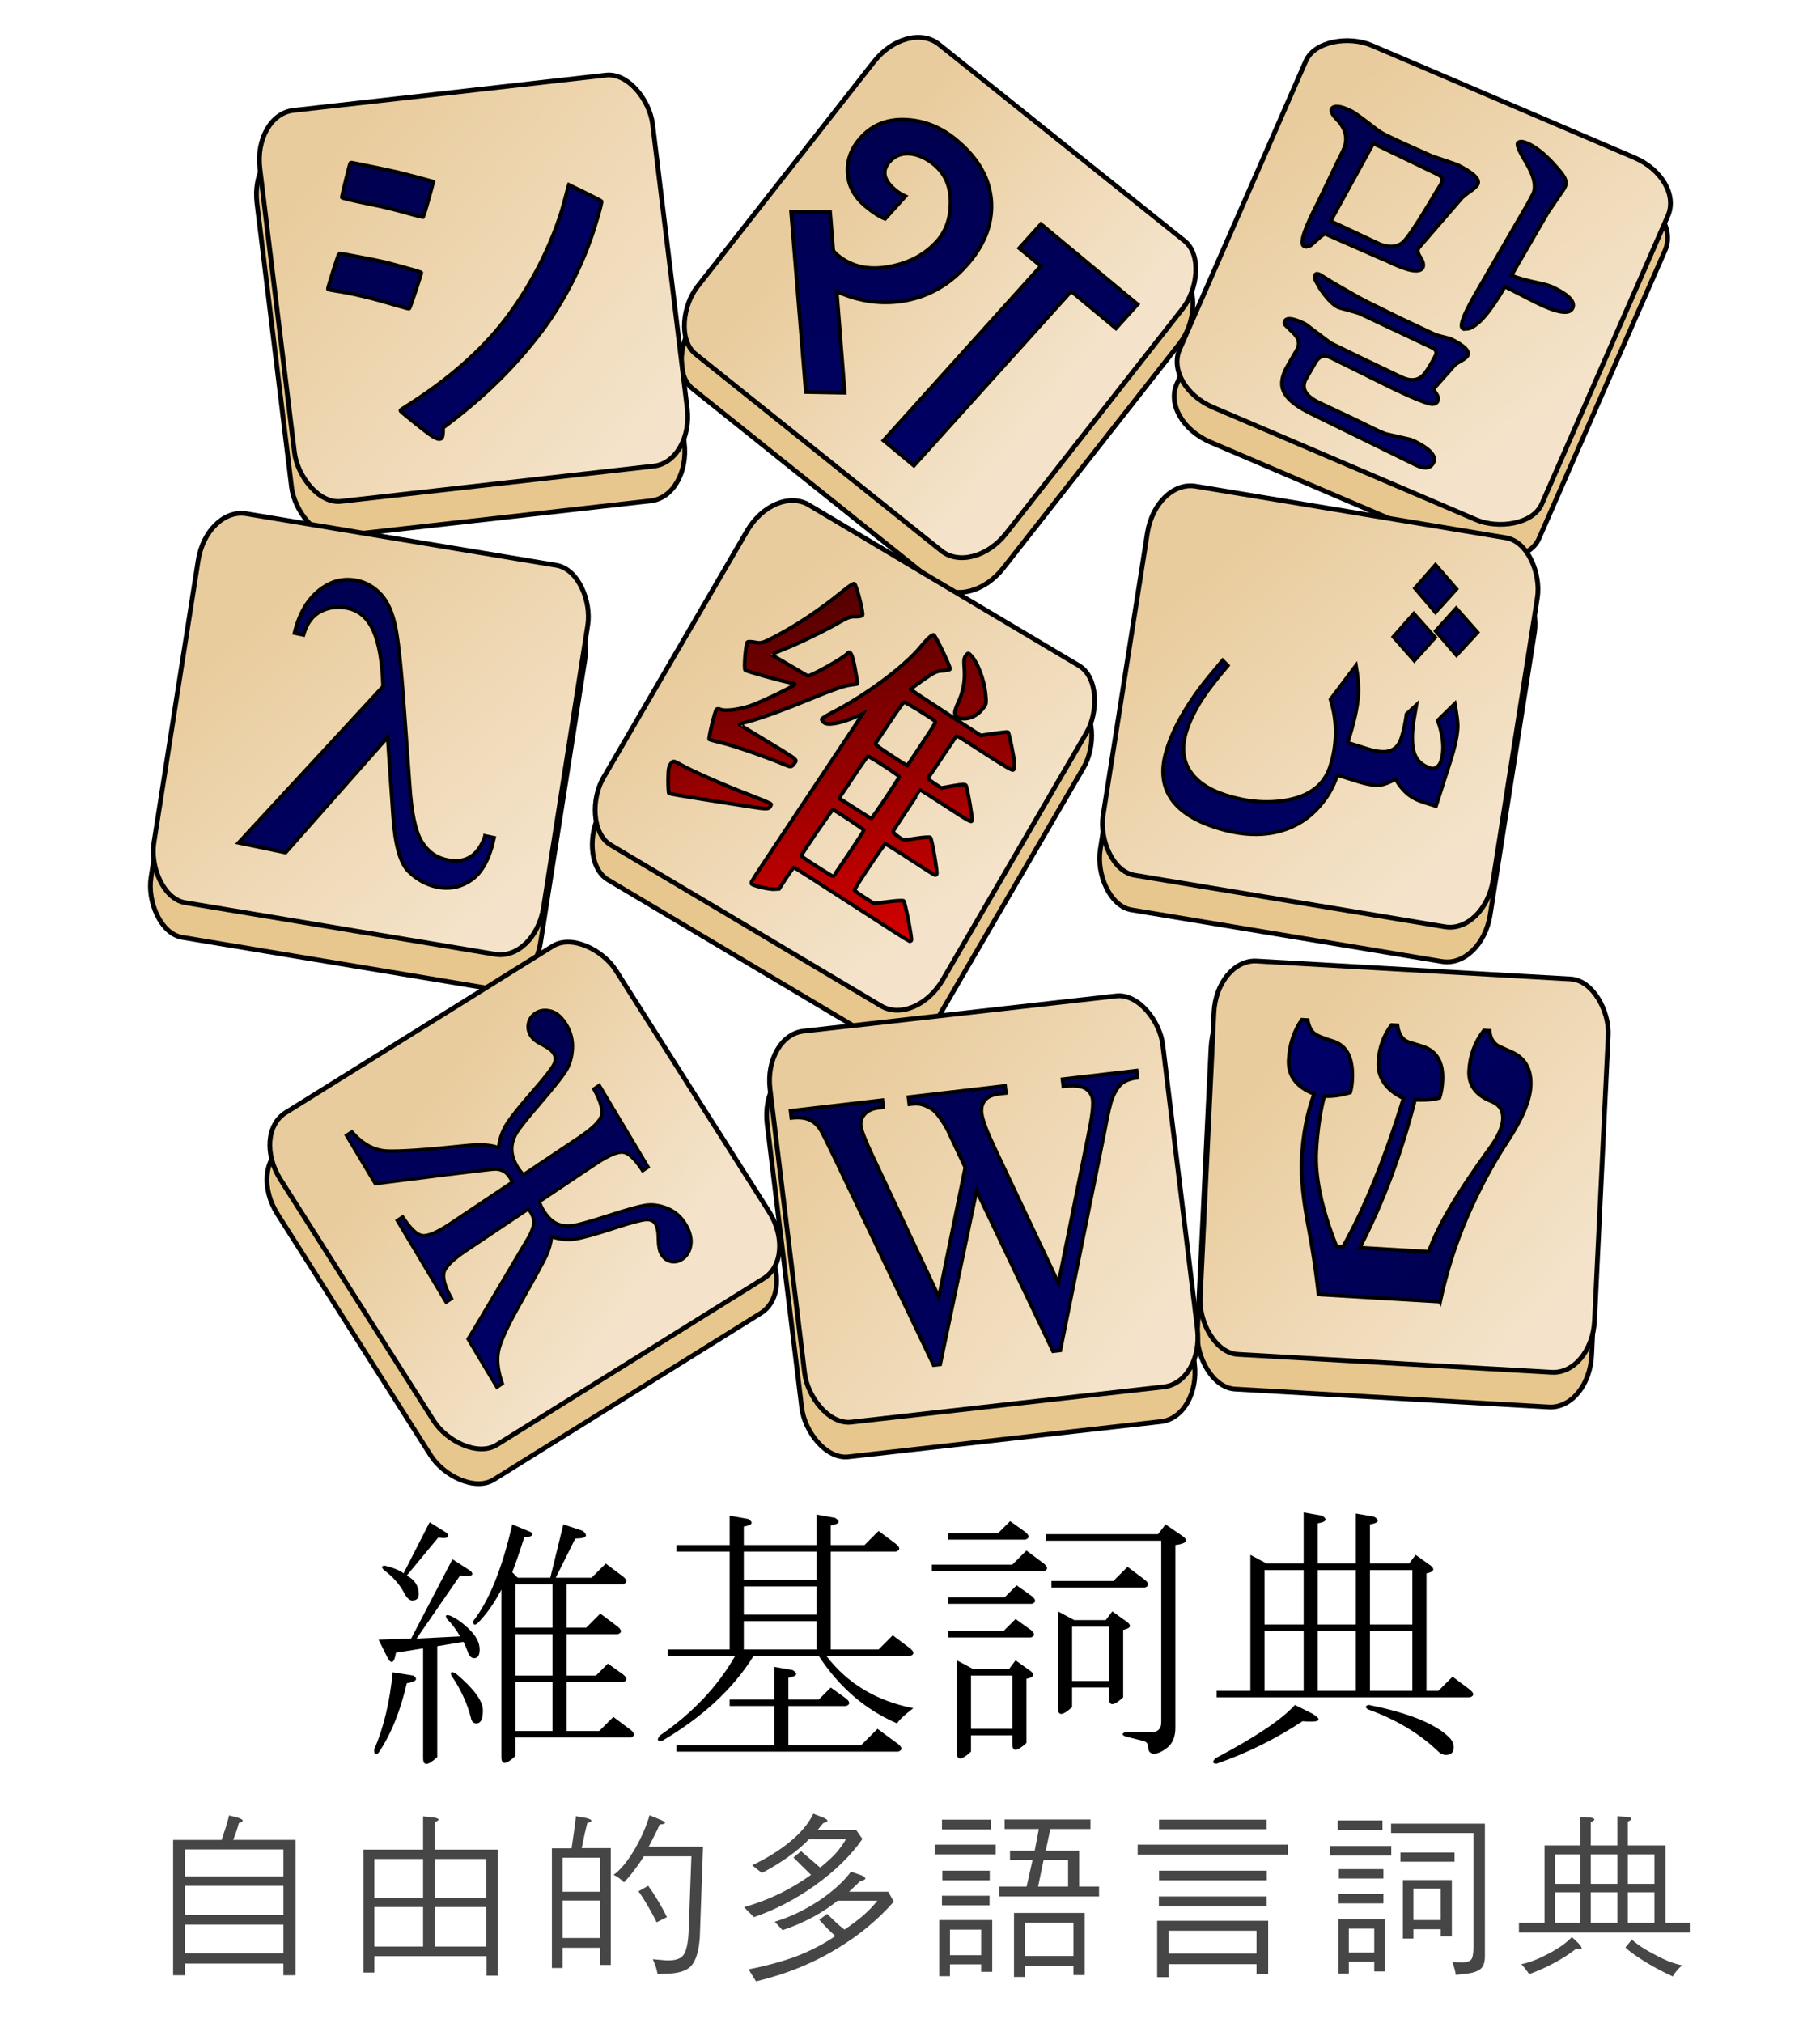
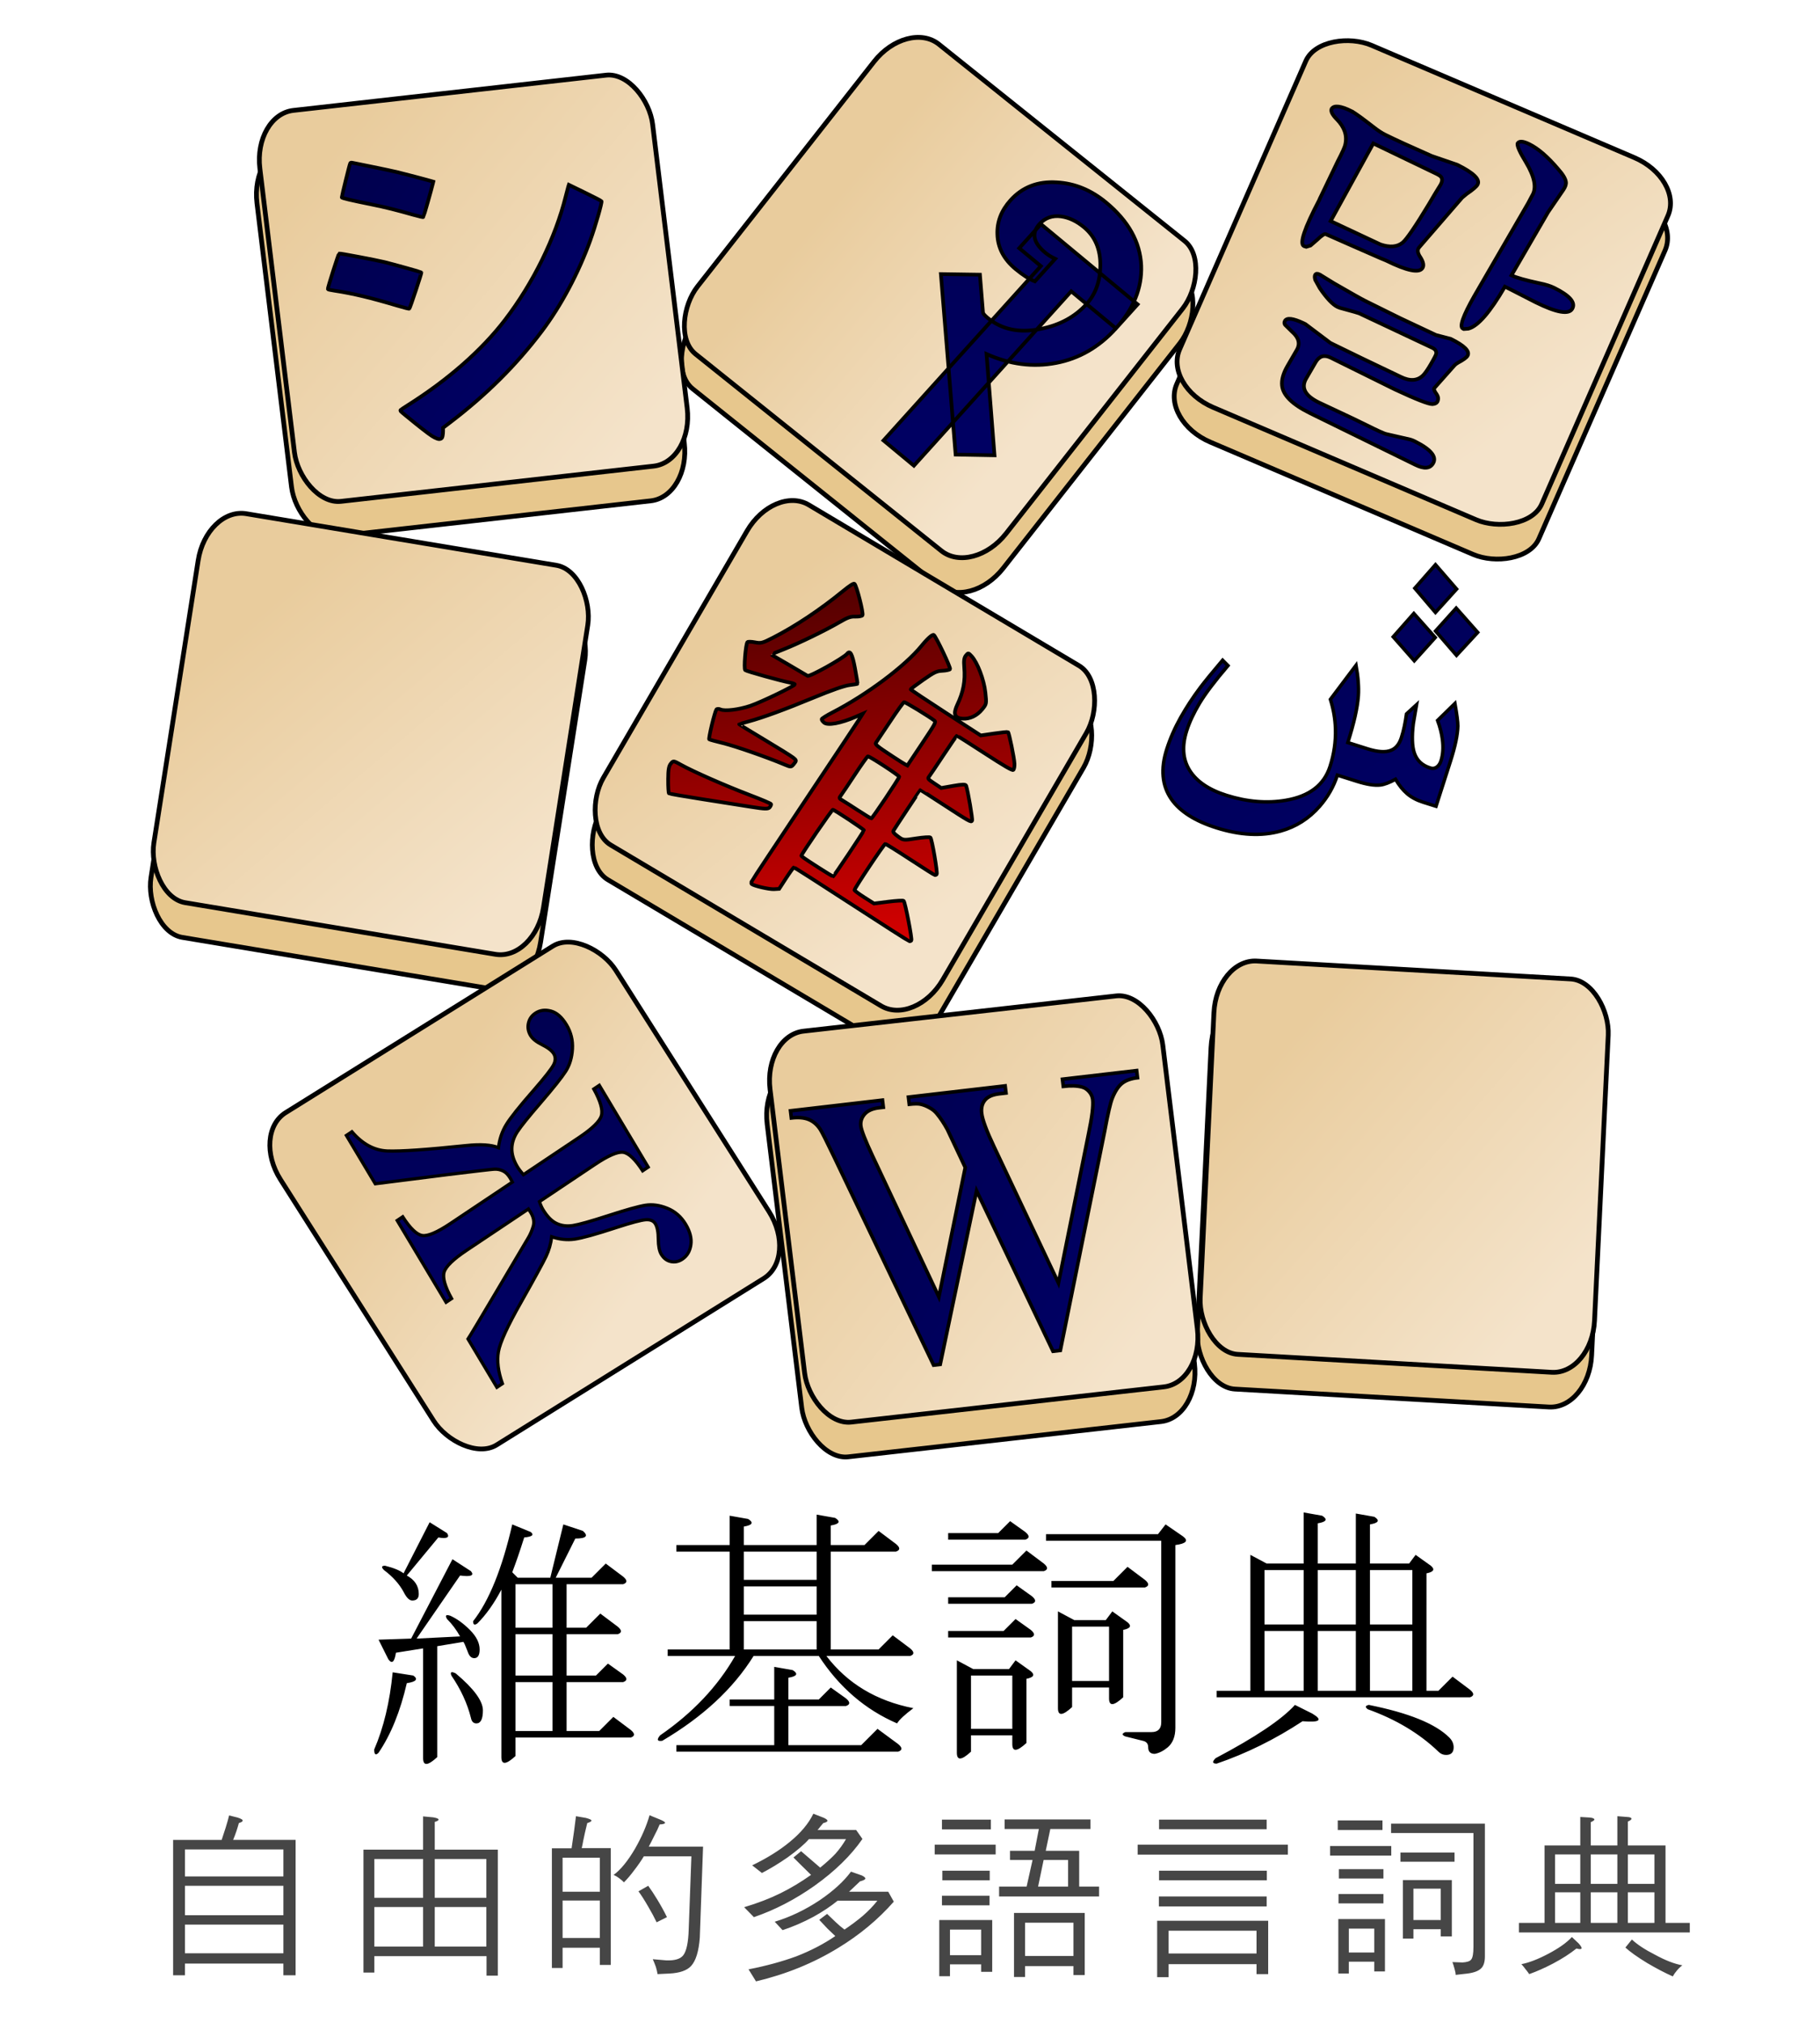
<svg xmlns="http://www.w3.org/2000/svg" xmlns:ns1="http://sodipodi.sourceforge.net/DTD/sodipodi-0.dtd" xmlns:ns2="http://www.inkscape.org/namespaces/inkscape" xmlns:xlink="http://www.w3.org/1999/xlink" width="414" height="460" id="svg2047" ns1:version="0.32" ns2:version="1.1.2 (b8e25be833, 2022-02-05)" version="1.0" ns1:docname="Wiktprintable-zh.svg" ns2:output_extension="org.inkscape.output.svg.inkscape">
  <defs id="defs3">
    <linearGradient ns2:collect="always" xlink:href="#linearGradient3525" id="linearGradient2865" gradientUnits="userSpaceOnUse" x1="24.404" y1="365.394" x2="14.581" y2="357.173" gradientTransform="matrix(5.791,2.863,-3.668,6.324,1636.836,-2215.253)" />
    <ns2:perspective ns1:type="inkscape:persp3d" ns2:vp_x="0 : 223.07142 : 1" ns2:vp_y="0 : 1000 : 0" ns2:vp_z="391 : 223.07142 : 1" ns2:persp3d-origin="195.5 : 144.09523 : 1" id="perspective2723" />
    <linearGradient id="linearGradient3525">
      <stop style="stop-color:#006;stop-opacity:1;" offset="0" id="stop3527" />
      <stop style="stop-color:#00004f;stop-opacity:1;" offset="1" id="stop3529" />
    </linearGradient>
    <linearGradient id="linearGradient3446">
      <stop style="stop-color:#f4e3ca;stop-opacity:1;" offset="0" id="stop3448" />
      <stop style="stop-color:#e9cc9d;stop-opacity:1;" offset="1" id="stop3450" />
    </linearGradient>
    <linearGradient id="linearGradient3033">
      <stop style="stop-color:#557567;stop-opacity:1;" offset="0" id="stop3035" />
      <stop style="stop-color:#002d17;stop-opacity:1;" offset="1" id="stop3037" />
    </linearGradient>
    <linearGradient id="linearGradient3025">
      <stop style="stop-color:#4aaf6d;stop-opacity:1;" offset="0" id="stop3027" />
      <stop style="stop-color:#6af297;stop-opacity:1;" offset="1" id="stop3029" />
    </linearGradient>
    <linearGradient id="linearGradient2959">
      <stop id="stop2961" offset="0" style="stop-color:#5500af;stop-opacity:1;" />
      <stop id="stop2963" offset="1" style="stop-color:#000052;stop-opacity:1;" />
    </linearGradient>
    <linearGradient id="linearGradient2951">
      <stop id="stop2953" offset="0" style="stop-color:#4aafff;stop-opacity:1;" />
      <stop id="stop2955" offset="1" style="stop-color:#7fe5e5;stop-opacity:1;" />
    </linearGradient>
    <linearGradient id="linearGradient2925">
      <stop style="stop-color:#fa2f52;stop-opacity:1;" offset="0" id="stop2927" />
      <stop style="stop-color:#f57d5a;stop-opacity:1;" offset="1" id="stop2929" />
    </linearGradient>
    <linearGradient id="linearGradient2917">
      <stop style="stop-color:#d40000;stop-opacity:1;" offset="0" id="stop2919" />
      <stop style="stop-color:#570000;stop-opacity:1;" offset="1" id="stop2921" />
    </linearGradient>
    <linearGradient id="linearGradient1977">
      <stop style="stop-color:#efefbd;stop-opacity:1;" offset="0" id="stop1979" />
      <stop style="stop-color:#d2c595;stop-opacity:1;" offset="1" id="stop1981" />
    </linearGradient>
    <linearGradient ns2:collect="always" xlink:href="#linearGradient2917" id="linearGradient2923" x1="27.143" y1="122.604" x2="171.429" y2="125.822" gradientUnits="userSpaceOnUse" />
    <linearGradient ns2:collect="always" xlink:href="#linearGradient2925" id="linearGradient2931" x1="52.857" y1="62.271" x2="131.429" y2="150.759" gradientUnits="userSpaceOnUse" />
    <linearGradient ns2:collect="always" xlink:href="#linearGradient2917" id="linearGradient2947" gradientUnits="userSpaceOnUse" x1="27.143" y1="122.604" x2="171.429" y2="125.822" />
    <linearGradient ns2:collect="always" xlink:href="#linearGradient2951" id="linearGradient2949" gradientUnits="userSpaceOnUse" x1="52.857" y1="62.271" x2="131.429" y2="150.759" />
    <linearGradient ns2:collect="always" xlink:href="#linearGradient2959" id="linearGradient2965" gradientUnits="userSpaceOnUse" x1="27.143" y1="122.604" x2="171.429" y2="125.822" />
    <linearGradient ns2:collect="always" xlink:href="#linearGradient2959" id="linearGradient2971" gradientUnits="userSpaceOnUse" x1="27.143" y1="122.604" x2="171.429" y2="125.822" />
    <linearGradient ns2:collect="always" xlink:href="#linearGradient2951" id="linearGradient2973" gradientUnits="userSpaceOnUse" x1="52.857" y1="62.271" x2="131.429" y2="150.759" />
    <linearGradient ns2:collect="always" xlink:href="#linearGradient2959" id="linearGradient3019" gradientUnits="userSpaceOnUse" x1="27.143" y1="122.604" x2="171.429" y2="125.822" />
    <linearGradient ns2:collect="always" xlink:href="#linearGradient2951" id="linearGradient3021" gradientUnits="userSpaceOnUse" x1="52.857" y1="62.271" x2="131.429" y2="150.759" />
    <linearGradient ns2:collect="always" xlink:href="#linearGradient3525" id="linearGradient3071" x1="366.086" y1="184.233" x2="270.372" y2="86.036" gradientUnits="userSpaceOnUse" gradientTransform="matrix(0.486,0.46,-0.483,0.47,235.222,-80.236)" />
    <linearGradient ns2:collect="always" xlink:href="#linearGradient3525" id="linearGradient3087" x1="173.229" y1="524.233" x2="114.657" y2="451.375" gradientUnits="userSpaceOnUse" gradientTransform="matrix(0.579,0.354,-0.351,0.583,520.705,-207.504)" />
    <linearGradient ns2:collect="always" xlink:href="#linearGradient3525" id="linearGradient3101" x1="196.086" y1="365.661" x2="95.29" y2="255.569" gradientUnits="userSpaceOnUse" gradientTransform="matrix(0.621,0.136,-0.133,0.606,365.14,10.093)" />
    <linearGradient ns2:collect="always" xlink:href="#linearGradient3525" id="linearGradient3103" x1="370.372" y1="344.233" x2="283.229" y2="259.176" gradientUnits="userSpaceOnUse" gradientTransform="matrix(0.676,-0.147,0.17,0.686,67.446,174.668)" />
    <linearGradient ns2:collect="always" xlink:href="#linearGradient3525" id="linearGradient3117" x1="536.086" y1="521.375" x2="439.249" y2="434.305" gradientUnits="userSpaceOnUse" gradientTransform="matrix(0.492,0.572,-0.504,0.505,233.622,-190.719)" />
    <linearGradient ns2:collect="always" xlink:href="#linearGradient3525" id="linearGradient3125" x1="533.229" y1="185.661" x2="454.657" y2="89.025" gradientUnits="userSpaceOnUse" gradientTransform="matrix(0.66,0.059,-0.06,0.654,-116.436,105.727)" />
    <linearGradient ns2:collect="always" xlink:href="#linearGradient3446" id="linearGradient3452" x1="715.718" y1="299.564" x2="650.842" y2="230.349" gradientUnits="userSpaceOnUse" gradientTransform="translate(-476.472,-112.838)" />
    <linearGradient ns2:collect="always" xlink:href="#linearGradient3446" id="linearGradient3460" x1="791.063" y1="-355.927" x2="723.262" y2="-358.381" gradientUnits="userSpaceOnUse" gradientTransform="translate(-419.342,258.595)" />
    <linearGradient ns2:collect="always" xlink:href="#linearGradient3446" id="linearGradient3474" x1="175.475" y1="955.269" x2="218.356" y2="880.659" gradientUnits="userSpaceOnUse" gradientTransform="translate(-137.361,-469.778)" />
    <linearGradient ns2:collect="always" xlink:href="#linearGradient3446" id="linearGradient3482" x1="758.902" y1="200.789" x2="693.675" y2="145.097" gradientUnits="userSpaceOnUse" gradientTransform="translate(-490.353,22.102)" />
    <linearGradient ns2:collect="always" xlink:href="#linearGradient3446" id="linearGradient3490" x1="870.859" y1="-140.094" x2="795.291" y2="-169.776" gradientUnits="userSpaceOnUse" gradientTransform="translate(-450.41,198.752)" />
    <linearGradient ns2:collect="always" xlink:href="#linearGradient3446" id="linearGradient3498" x1="965.196" y1="159.713" x2="901.404" y2="103.76" gradientUnits="userSpaceOnUse" gradientTransform="translate(-490.361,21.895)" />
    <linearGradient ns2:collect="always" xlink:href="#linearGradient3446" id="linearGradient3506" x1="412.319" y1="743.887" x2="388.388" y2="683.203" gradientUnits="userSpaceOnUse" gradientTransform="translate(-379.778,-307.21)" />
    <linearGradient ns2:collect="always" xlink:href="#linearGradient3446" id="linearGradient3514" x1="805.995" y1="514.127" x2="741.843" y2="450.751" gradientUnits="userSpaceOnUse" gradientTransform="translate(-476.472,-112.838)" />
    <linearGradient ns2:collect="always" xlink:href="#linearGradient3446" id="linearGradient3522" x1="974.972" y1="357.184" x2="909.491" y2="305.172" gradientUnits="userSpaceOnUse" gradientTransform="translate(-489.426,-30.476)" />
    <linearGradient ns2:collect="always" xlink:href="#linearGradient3525" id="linearGradient3531" x1="904.657" y1="359.947" x2="947.514" y2="414.233" gradientUnits="userSpaceOnUse" gradientTransform="matrix(0.868,-0.04,0.04,0.868,-383.372,26.041)" />
    <linearGradient ns2:collect="always" xlink:href="#linearGradient2917" id="linearGradient3106" x1="1090.108" y1="429.677" x2="897.169" y2="230.677" gradientUnits="userSpaceOnUse" gradientTransform="matrix(0.217,0.176,-0.186,0.228,153.247,-13.895)" />
    <linearGradient ns2:collect="always" xlink:href="#linearGradient3525" id="linearGradient4929" x1="-190.765" y1="284.215" x2="-514.014" y2="-144.09" gradientUnits="userSpaceOnUse" gradientTransform="matrix(0.111,-0.039,0.038,0.116,257.076,100.517)" />
  </defs>
  <ns1:namedview ns2:document-units="mm" id="base" pagecolor="#ffffff" bordercolor="#666666" borderopacity="1.0" ns2:pageopacity="0.0" ns2:pageshadow="2" ns2:zoom="0.92" ns2:cx="202.71739" ns2:cy="238.58696" ns2:current-layer="g2472" ns2:window-width="1280" ns2:window-height="668" ns2:window-x="-6" ns2:window-y="-6" showguides="true" ns2:guide-bbox="true" showgrid="false" ns2:pagecheckerboard="0" height="458px" width="414px" ns2:window-maximized="1" />
  <g ns2:label="Layer 1" ns2:groupmode="layer" id="layer1" transform="translate(-128.443,-60.875)">
    <g id="g2472" transform="translate(14.736)">
      <rect ry="12.279" rx="9.159" transform="matrix(0.994,-0.112,0.121,0.993,0,0)" y="113.381" x="157.903" height="89.532" width="89.876" id="rect2525" style="opacity:1;fill:#e7c78d;fill-opacity:1;fill-rule:nonzero;stroke:#000000;stroke-width:1.083;stroke-linecap:round;stroke-linejoin:round;stroke-miterlimit:4;stroke-dasharray:none;stroke-dashoffset:0;stroke-opacity:1" />
      <rect ry="12.279" rx="9.159" transform="matrix(0.781,0.625,-0.618,0.787,0,0)" y="-142.433" x="296.335" height="89.532" width="89.876" id="rect3412" style="opacity:1;fill:#e7c78d;fill-opacity:1;fill-rule:nonzero;stroke:#000000;stroke-width:1.083;stroke-linecap:round;stroke-linejoin:round;stroke-miterlimit:4;stroke-dasharray:none;stroke-dashoffset:0;stroke-opacity:1" />
      <rect ry="12.279" rx="9.159" transform="matrix(0.401,-0.916,0.92,0.393,0,0)" y="408.653" x="4.384" height="89.531" width="89.876" id="rect3414" style="opacity:1;fill:#e7c78d;fill-opacity:1;fill-rule:nonzero;stroke:#000000;stroke-width:1.083;stroke-linecap:round;stroke-linejoin:round;stroke-miterlimit:4;stroke-dasharray:none;stroke-dashoffset:0;stroke-opacity:1" />
      <rect ry="12.279" rx="9.159" transform="matrix(0.986,0.164,-0.155,0.988,0,0)" y="155.326" x="186.718" height="89.532" width="89.876" id="rect3416" style="opacity:1;fill:#e7c78d;fill-opacity:1;fill-rule:nonzero;stroke:#000000;stroke-width:1.083;stroke-linecap:round;stroke-linejoin:round;stroke-miterlimit:4;stroke-dasharray:none;stroke-dashoffset:0;stroke-opacity:1" />
      <rect ry="12.279" rx="9.159" transform="matrix(0.859,0.511,-0.503,0.864,0,0)" y="5.921" x="340.086" height="89.531" width="89.876" id="rect3418" style="opacity:1;fill:#e7c78d;fill-opacity:1;fill-rule:nonzero;stroke:#000000;stroke-width:1.083;stroke-linecap:round;stroke-linejoin:round;stroke-miterlimit:4;stroke-dasharray:none;stroke-dashoffset:0;stroke-opacity:1" />
-       <rect ry="12.279" rx="9.159" transform="matrix(0.987,0.164,-0.155,0.988,0,0)" y="113.799" x="398.771" height="89.532" width="89.876" id="rect3420" style="opacity:1;fill:#e7c78d;fill-opacity:1;fill-rule:nonzero;stroke:#000000;stroke-width:1.083;stroke-linecap:round;stroke-linejoin:round;stroke-miterlimit:4;stroke-dasharray:none;stroke-dashoffset:0;stroke-opacity:1" />
-       <rect ry="12.279" rx="9.159" transform="matrix(0.849,-0.529,0.536,0.844,0,0)" y="367.335" x="-31.37" height="89.532" width="89.876" id="rect3422" style="opacity:1;fill:#e7c78d;fill-opacity:1;fill-rule:nonzero;stroke:#000000;stroke-width:1.083;stroke-linecap:round;stroke-linejoin:round;stroke-miterlimit:4;stroke-dasharray:none;stroke-dashoffset:0;stroke-opacity:1" />
      <rect ns2:transform-center-y="-26.428571" ns2:transform-center-x="-57.142857" ry="12.279" rx="9.159" transform="matrix(0.994,-0.112,0.121,0.993,0,0)" y="334.374" x="247.754" height="89.532" width="89.876" id="rect3424" style="opacity:1;fill:#e7c78d;fill-opacity:1;fill-rule:nonzero;stroke:#000000;stroke-width:1.083;stroke-linecap:round;stroke-linejoin:round;stroke-miterlimit:4;stroke-dasharray:none;stroke-dashoffset:0;stroke-opacity:1" />
      <rect ry="12.279" rx="9.159" transform="matrix(0.998,0.057,-0.048,0.999,0,0)" y="264.068" x="403.255" height="89.532" width="89.876" id="rect3426" style="opacity:1;fill:#e7c78d;fill-opacity:1;fill-rule:nonzero;stroke:#000000;stroke-width:1.083;stroke-linecap:round;stroke-linejoin:round;stroke-miterlimit:4;stroke-dasharray:none;stroke-dashoffset:0;stroke-opacity:1" />
      <rect ry="12.279" rx="9.159" transform="matrix(0.994,-0.112,0.121,0.993,0,0)" y="105.612" x="159.514" height="89.532" width="89.876" id="rect3428" style="opacity:1;fill:url(#linearGradient3452);fill-opacity:1;fill-rule:nonzero;stroke:#000000;stroke-width:1.083;stroke-linecap:round;stroke-linejoin:round;stroke-miterlimit:4;stroke-dasharray:none;stroke-dashoffset:0;stroke-opacity:1" />
      <rect ry="12.279" rx="9.159" transform="matrix(0.781,0.625,-0.618,0.787,0,0)" y="-149.008" x="291.98" height="89.532" width="89.876" id="rect3430" style="opacity:1;fill:url(#linearGradient3460);fill-opacity:1;fill-rule:nonzero;stroke:#000000;stroke-width:1.083;stroke-linecap:round;stroke-linejoin:round;stroke-miterlimit:4;stroke-dasharray:none;stroke-dashoffset:0;stroke-opacity:1" />
      <rect ry="12.279" rx="9.159" transform="matrix(0.401,-0.916,0.92,0.393,0,0)" y="406.091" x="11.902" height="89.531" width="89.876" id="rect3432" style="opacity:1;fill:url(#linearGradient3474);fill-opacity:1;fill-rule:nonzero;stroke:#000000;stroke-width:1.083;stroke-linecap:round;stroke-linejoin:round;stroke-miterlimit:4;stroke-dasharray:none;stroke-dashoffset:0;stroke-opacity:1" />
      <rect ry="12.279" rx="9.159" transform="matrix(0.986,0.164,-0.155,0.988,0,0)" y="147.433" x="186.146" height="89.532" width="89.876" id="rect3434" style="opacity:1;fill:url(#linearGradient3482);fill-opacity:1;fill-rule:nonzero;stroke:#000000;stroke-width:1.083;stroke-linecap:round;stroke-linejoin:round;stroke-miterlimit:4;stroke-dasharray:none;stroke-dashoffset:0;stroke-opacity:1" />
      <rect ry="12.279" rx="9.159" transform="matrix(0.859,0.511,-0.503,0.864,0,0)" y="-1.199" x="336.681" height="89.531" width="89.876" id="rect3436" style="opacity:1;fill:url(#linearGradient3490);fill-opacity:1;fill-rule:nonzero;stroke:#000000;stroke-width:1.083;stroke-linecap:round;stroke-linejoin:round;stroke-miterlimit:4;stroke-dasharray:none;stroke-dashoffset:0;stroke-opacity:1" />
-       <rect ry="12.279" rx="9.159" transform="matrix(0.987,0.164,-0.155,0.988,0,0)" y="105.905" x="398.201" height="89.532" width="89.876" id="rect3438" style="opacity:1;fill:url(#linearGradient3498);fill-opacity:1;fill-rule:nonzero;stroke:#000000;stroke-width:1.083;stroke-linecap:round;stroke-linejoin:round;stroke-miterlimit:4;stroke-dasharray:none;stroke-dashoffset:0;stroke-opacity:1" />
      <rect ry="12.279" rx="9.159" transform="matrix(0.849,-0.529,0.536,0.844,0,0)" y="360.983" x="-26.582" height="89.532" width="89.876" id="rect3440" style="opacity:1;fill:url(#linearGradient3506);fill-opacity:1;fill-rule:nonzero;stroke:#000000;stroke-width:1.083;stroke-linecap:round;stroke-linejoin:round;stroke-miterlimit:4;stroke-dasharray:none;stroke-dashoffset:0;stroke-opacity:1" />
      <rect ns2:transform-center-y="-26.428571" ns2:transform-center-x="-57.142857" ry="12.279" rx="9.159" transform="matrix(0.994,-0.112,0.121,0.993,0,0)" y="326.605" x="249.365" height="89.532" width="89.876" id="rect3442" style="opacity:1;fill:url(#linearGradient3514);fill-opacity:1;fill-rule:nonzero;stroke:#000000;stroke-width:1.083;stroke-linecap:round;stroke-linejoin:round;stroke-miterlimit:4;stroke-dasharray:none;stroke-dashoffset:0;stroke-opacity:1" />
      <rect ry="12.279" rx="9.159" transform="matrix(0.998,0.057,-0.048,0.999,0,0)" y="256.151" x="403.531" height="89.532" width="89.876" id="rect3444" style="opacity:1;fill:url(#linearGradient3522);fill-opacity:1;fill-rule:nonzero;stroke:#000000;stroke-width:1.083;stroke-linecap:round;stroke-linejoin:round;stroke-miterlimit:4;stroke-dasharray:none;stroke-dashoffset:0;stroke-opacity:1" />
-       <path id="flowRoot2762" d="m 441.294,356.864 -27.643,-1.628 c -0.654,-5.669 -1.421,-10.76 -2.303,-15.273 -1.239,-6.472 -1.751,-11.712 -1.535,-15.722 0.292,-5.431 1.232,-10.293 2.819,-14.588 -4.048,-1.591 -5.975,-4.191 -5.781,-7.799 0.184,-3.426 1.174,-6.458 2.97,-9.094 l 1.335,0.079 c 0.257,1.368 0.717,2.346 1.38,2.933 0.663,0.588 2.085,1.201 4.266,1.842 3.255,0.96 4.752,3.881 4.489,8.765 -0.067,1.239 -0.219,2.218 -0.456,2.935 -2.151,0.641 -4.117,0.909 -5.897,0.805 -0.96,3.71 -1.565,7.879 -1.814,12.508 -0.32,5.941 1.21,13.161 4.588,21.66 l 1.536,0.036 c 4.974,-8.848 9.547,-20.078 13.72,-33.69 -3.998,-1.917 -5.898,-4.698 -5.702,-8.343 0.169,-3.135 1.161,-5.91 2.978,-8.326 l 1.335,0.079 c 0.286,2.064 1.143,3.34 2.572,3.826 l 3.074,0.949 c 3.285,1.034 4.814,3.647 4.588,7.839 -0.081,1.494 -0.299,2.78 -0.654,3.855 -1.511,0.423 -3.371,0.57 -5.58,0.439 -3.146,12.356 -7.338,23.572 -12.576,33.648 l 15.725,0.926 c 1.815,-5.451 6.437,-13.296 13.867,-23.535 1.891,-2.558 2.886,-4.766 2.986,-6.625 0.102,-1.895 -0.719,-3.223 -2.464,-3.984 l -0.631,-0.257 c -3.23,-1.433 -4.763,-3.681 -4.598,-6.743 0.186,-3.462 1.31,-6.523 3.371,-9.18 l 1.286,0.076 c 0.137,1.763 0.914,2.979 2.334,3.648 l 2.713,1.202 c 3.067,1.387 4.499,3.976 4.295,7.767 -0.177,3.28 -1.94,7.464 -5.289,12.55 -3.349,5.086 -6.364,10.704 -9.043,16.854 -2.679,6.15 -4.767,12.672 -6.262,19.568 z" style="font-style:normal;font-variant:normal;font-weight:normal;font-stretch:normal;font-size:8.351px;line-height:125%;font-family:'Times New Roman';text-align:start;writing-mode:lr-tb;text-anchor:start;fill:url(#linearGradient3531);fill-opacity:1;stroke:#000000;stroke-width:0.838;stroke-miterlimit:4;stroke-opacity:1" />
      <path id="flowRoot3743" d="m 204.059,338.416 1.254,-0.839 c 1.702,2.637 3.182,4.054 4.44,4.254 1.258,0.199 3.401,-0.714 6.43,-2.738 l 14.07,-9.407 -0.499,-0.915 c -0.47,-0.786 -1.015,-1.328 -1.636,-1.626 -0.621,-0.298 -1.284,-0.427 -1.987,-0.388 -0.704,0.04 -4.268,0.454 -10.694,1.242 l -16.367,2.07 -6.568,-10.99 1.254,-0.839 c 2.398,2.795 5.088,4.252 8.068,4.37 2.981,0.118 8.951,-0.293 17.913,-1.231 3.273,-0.346 5.725,-0.187 7.355,0.477 0.233,-1.939 0.825,-3.687 1.777,-5.245 0.951,-1.557 3.036,-4.17 6.254,-7.837 2.531,-2.911 4.034,-4.829 4.508,-5.756 0.474,-0.926 0.489,-1.761 0.045,-2.505 -0.419,-0.701 -1.304,-1.387 -2.654,-2.06 -1.303,-0.645 -2.183,-1.349 -2.64,-2.114 -0.533,-0.892 -0.692,-1.819 -0.476,-2.781 0.216,-0.962 0.742,-1.722 1.579,-2.281 1.017,-0.68 2.193,-0.842 3.529,-0.487 1.336,0.355 2.524,1.404 3.564,3.145 1.015,1.699 1.463,3.532 1.342,5.501 -0.121,1.968 -0.631,3.654 -1.532,5.059 -0.901,1.405 -2.825,3.821 -5.775,7.249 -2.674,3.095 -4.415,5.263 -5.225,6.502 -0.809,1.239 -1.226,2.514 -1.25,3.823 -0.024,1.309 0.395,2.686 1.258,4.13 0.292,0.488 0.747,1.091 1.365,1.807 l 12.646,-8.455 c 3.029,-2.025 4.728,-3.681 5.097,-4.968 0.369,-1.287 -0.207,-3.31 -1.728,-6.067 l 1.254,-0.839 11.118,18.603 -1.254,0.839 c -1.69,-2.615 -3.16,-4.017 -4.412,-4.206 -1.252,-0.189 -3.392,0.729 -6.421,2.754 l -12.646,8.455 c 0.22,0.685 0.482,1.283 0.787,1.792 0.952,1.593 1.989,2.653 3.111,3.181 1.122,0.528 2.369,0.682 3.741,0.464 1.372,-0.219 3.993,-0.953 7.865,-2.204 4.158,-1.353 7.024,-2.155 8.599,-2.405 1.574,-0.25 3.239,-0.018 4.995,0.696 1.755,0.714 3.147,1.931 4.175,3.651 0.99,1.656 1.38,3.209 1.17,4.657 -0.21,1.448 -0.858,2.535 -1.942,3.26 -0.836,0.559 -1.708,0.741 -2.616,0.545 -0.908,-0.196 -1.635,-0.75 -2.18,-1.663 -0.432,-0.722 -0.656,-1.865 -0.673,-3.429 -0.007,-1.6 -0.227,-2.761 -0.658,-3.483 -0.419,-0.701 -1.151,-1.013 -2.198,-0.938 -1.046,0.075 -3.304,0.678 -6.772,1.808 -4.548,1.495 -7.682,2.364 -9.403,2.608 -1.721,0.244 -3.459,0.061 -5.215,-0.548 -0.192,1.585 -0.624,3.085 -1.296,4.5 -0.672,1.415 -2.583,4.914 -5.732,10.497 -3.021,5.319 -4.717,9.031 -5.088,11.137 -0.371,2.105 -0.07,4.527 0.902,7.266 l -1.254,0.839 -6.568,-10.99 c 0.435,-0.648 2.724,-4.467 6.866,-11.456 l 6.828,-11.52 c 0.433,-0.705 0.805,-1.564 1.118,-2.575 0.313,-1.012 0.133,-2.08 -0.54,-3.206 -0.14,-0.234 -0.316,-0.502 -0.529,-0.806 l -14.07,9.407 c -3.029,2.025 -4.731,3.676 -5.107,4.952 -0.376,1.277 0.191,3.283 1.7,6.019 l -1.254,0.839 z" style="font-style:normal;font-variant:normal;font-weight:normal;font-stretch:normal;font-size:8.351px;line-height:125%;font-family:'Times New Roman';text-align:start;writing-mode:lr-tb;text-anchor:start;fill:url(#linearGradient3117);fill-opacity:1;stroke:#000000;stroke-width:0.736;stroke-miterlimit:4;stroke-opacity:1" />
-       <path id="text3751" d="m 367.55,135.556 -10.172,-8.44 -35.785,39.658 -6.913,-5.735 35.785,-39.658 -4.91,-4.073 4.936,-5.47 21.995,18.249 z m -34.075,-14.223 c -3.825,4.239 -8.365,6.86 -13.618,7.862 -5.254,1.002 -10.526,0.324 -15.817,-2.033 l 1.816,23.029 -8.847,-0.166 -3.351,-41.042 8.878,0.132 0.697,8.589 c 0.034,0.267 0.378,0.672 1.032,1.215 3.221,2.672 7.242,3.518 12.065,2.537 4.346,-0.858 7.835,-2.746 10.467,-5.663 2.036,-2.256 3.079,-5.138 3.129,-8.643 0.063,-3.774 -1.176,-6.715 -3.715,-8.822 -1.676,-1.39 -3.409,-2.21 -5.198,-2.46 -2.003,-0.267 -3.652,0.318 -4.948,1.754 -1.851,2.051 -1.402,4.217 1.348,6.499 0.628,0.521 1.378,0.984 2.25,1.388 l -4.627,5.128 c -1.257,-0.485 -2.723,-1.422 -4.399,-2.813 -2.671,-2.216 -4.047,-4.852 -4.128,-7.908 -0.1,-2.833 0.899,-5.411 2.997,-7.736 2.694,-2.986 6.204,-4.338 10.529,-4.058 4.06,0.22 7.805,1.753 11.235,4.599 5.053,4.193 7.707,8.965 7.96,14.317 0.193,5.063 -1.725,9.828 -5.756,14.295 z" style="font-style:normal;font-weight:normal;font-size:147.864px;font-family:'Bitstream Vera Sans';fill:url(#linearGradient3071);fill-opacity:1;stroke:#000000;stroke-width:0.839;stroke-linecap:butt;stroke-linejoin:miter;stroke-miterlimit:4;stroke-opacity:1" />
+       <path id="text3751" d="m 367.55,135.556 -10.172,-8.44 -35.785,39.658 -6.913,-5.735 35.785,-39.658 -4.91,-4.073 4.936,-5.47 21.995,18.249 z c -3.825,4.239 -8.365,6.86 -13.618,7.862 -5.254,1.002 -10.526,0.324 -15.817,-2.033 l 1.816,23.029 -8.847,-0.166 -3.351,-41.042 8.878,0.132 0.697,8.589 c 0.034,0.267 0.378,0.672 1.032,1.215 3.221,2.672 7.242,3.518 12.065,2.537 4.346,-0.858 7.835,-2.746 10.467,-5.663 2.036,-2.256 3.079,-5.138 3.129,-8.643 0.063,-3.774 -1.176,-6.715 -3.715,-8.822 -1.676,-1.39 -3.409,-2.21 -5.198,-2.46 -2.003,-0.267 -3.652,0.318 -4.948,1.754 -1.851,2.051 -1.402,4.217 1.348,6.499 0.628,0.521 1.378,0.984 2.25,1.388 l -4.627,5.128 c -1.257,-0.485 -2.723,-1.422 -4.399,-2.813 -2.671,-2.216 -4.047,-4.852 -4.128,-7.908 -0.1,-2.833 0.899,-5.411 2.997,-7.736 2.694,-2.986 6.204,-4.338 10.529,-4.058 4.06,0.22 7.805,1.753 11.235,4.599 5.053,4.193 7.707,8.965 7.96,14.317 0.193,5.063 -1.725,9.828 -5.756,14.295 z" style="font-style:normal;font-weight:normal;font-size:147.864px;font-family:'Bitstream Vera Sans';fill:url(#linearGradient3071);fill-opacity:1;stroke:#000000;stroke-width:0.839;stroke-linecap:butt;stroke-linejoin:miter;stroke-miterlimit:4;stroke-opacity:1" />
      <path ns2:transform-center-x="8.5714286" id="flowRoot3695" d="m 372.261,304.332 0.193,1.621 c -1.472,0.171 -2.633,0.587 -3.484,1.249 -0.851,0.661 -1.602,1.8 -2.255,3.416 -0.434,1.087 -1.019,3.628 -1.755,7.623 l -10.054,49.722 -1.666,0.194 -17.388,-36.494 -8.273,39.476 -1.5,0.174 -22.652,-47.388 c -1.687,-3.535 -2.737,-5.62 -3.15,-6.253 -0.687,-1.045 -1.542,-1.783 -2.565,-2.212 -1.022,-0.429 -2.353,-0.548 -3.991,-0.358 l -0.193,-1.621 20.912,-2.43 0.193,1.621 -1,0.116 c -1.472,0.171 -2.555,0.652 -3.249,1.444 -0.694,0.791 -0.982,1.684 -0.864,2.677 0.121,1.022 1.012,3.303 2.671,6.842 l 15.086,32.053 6.003,-29.439 -2.26,-4.802 -1.807,-3.833 c -0.757,-1.393 -1.562,-2.602 -2.416,-3.628 -0.427,-0.513 -0.927,-0.929 -1.5,-1.247 -0.757,-0.445 -1.496,-0.744 -2.218,-0.897 -0.548,-0.114 -1.392,-0.105 -2.531,0.028 l -0.193,-1.621 21.995,-2.556 0.193,1.621 -1.5,0.174 c -1.555,0.181 -2.652,0.664 -3.291,1.449 -0.639,0.785 -0.887,1.776 -0.745,2.974 0.177,1.49 1.111,4.017 2.802,7.582 l 14.669,31.035 6.857,-33.981 c 0.791,-3.764 1.104,-6.347 0.937,-7.75 -0.08,-0.672 -0.356,-1.276 -0.828,-1.814 -0.472,-0.537 -1.028,-0.888 -1.666,-1.05 -1.104,-0.286 -2.503,-0.331 -4.197,-0.134 l -0.193,-1.621 z" style="font-style:normal;font-variant:normal;font-weight:normal;font-stretch:normal;font-size:8.351px;line-height:125%;font-family:'Times New Roman';text-align:start;writing-mode:lr-tb;text-anchor:start;fill:url(#linearGradient3103);fill-opacity:1;stroke:#000000;stroke-width:0.815;stroke-miterlimit:4;stroke-opacity:1" />
      <path id="flowRoot3683" d="m 445.047,194.83 -4.814,5.32 -4.695,-5.51 4.704,-5.355 z m 4.797,9.852 -4.823,5.224 -4.768,-5.533 4.699,-5.216 z m -9.661,1.168 -4.763,5.29 -4.795,-5.448 4.69,-5.313 z m 0.18,38.376 -2.897,-0.914 c -1.467,-0.463 -2.681,-1.104 -3.644,-1.923 -0.962,-0.819 -1.854,-1.92 -2.676,-3.304 -1.372,0.754 -2.521,1.188 -3.445,1.302 -1.312,0.148 -3.069,-0.125 -5.269,-0.819 l -4.51,-1.423 c -0.836,2.609 -2.187,4.978 -4.053,7.106 -2.42,2.765 -5.36,4.633 -8.82,5.602 -4.348,1.22 -9.223,0.978 -14.625,-0.727 -4.889,-1.543 -8.311,-3.716 -10.266,-6.519 -2.136,-3.079 -2.481,-6.873 -1.037,-11.383 0.782,-2.439 1.829,-4.826 3.142,-7.16 1.313,-2.334 2.814,-4.624 4.503,-6.871 1.029,-1.362 2.712,-3.423 5.05,-6.183 l 1.221,1.229 c -3.02,3.544 -5.182,6.407 -6.486,8.587 -1.304,2.181 -2.27,4.249 -2.897,6.206 -1.127,3.517 -0.902,6.532 0.676,9.044 1.577,2.512 4.37,4.401 8.379,5.666 4.694,1.481 9.19,1.854 13.491,1.119 5.35,-0.904 8.702,-3.469 10.056,-7.695 0.909,-2.836 1.32,-5.673 1.233,-8.512 -0.064,-2.237 -0.448,-4.482 -1.153,-6.735 l 5.838,-7.761 c 0.477,2.712 0.649,5.03 0.517,6.956 -0.198,2.717 -0.996,6.26 -2.396,10.627 l 4.51,1.423 c 2.322,0.733 4.104,0.842 5.346,0.328 1.083,-0.439 1.86,-1.396 2.333,-2.871 0.264,-0.823 0.487,-1.666 0.669,-2.529 0.182,-0.864 0.347,-1.819 0.494,-2.866 l 2.285,-2.09 -0.736,4.312 c -0.353,2.949 -0.272,5.176 0.241,6.681 0.566,1.678 1.766,2.806 3.599,3.384 0.562,0.177 1.062,0.109 1.499,-0.206 0.437,-0.315 0.756,-0.784 0.956,-1.408 0.454,-1.418 0.562,-3.055 0.322,-4.911 -0.181,-1.369 -0.545,-2.795 -1.092,-4.28 l 3.943,-3.862 c 0.449,2.546 0.669,4.255 0.659,5.127 -0.035,1.957 -0.597,4.637 -1.688,8.04 z" style="font-style:normal;font-variant:normal;font-weight:normal;font-stretch:normal;font-size:8.351px;line-height:125%;font-family:'Times New Roman';text-align:start;writing-mode:lr-tb;text-anchor:start;fill:url(#linearGradient3101);fill-opacity:1;stroke:#000000;stroke-width:0.785;stroke-miterlimit:4;stroke-opacity:1" />
-       <path id="text3899" d="m 224.054,250.962 2.041,0.425 c -0.985,4.638 -2.674,7.811 -5.069,9.519 -2.395,1.708 -5.048,2.26 -7.958,1.654 -2.381,-0.496 -4.52,-1.669 -6.416,-3.519 -1.896,-1.851 -3.068,-5.995 -3.517,-12.433 l -1.249,-18.098 -23.213,26.248 -10.715,-2.23 32.882,-35.545 c -0.17,-5.522 -0.893,-9.733 -2.172,-12.635 -1.278,-2.902 -3.259,-4.632 -5.942,-5.191 -2.154,-0.448 -4.17,-0.201 -6.047,0.741 -1.877,0.943 -3.194,2.73 -3.95,5.362 l -2.041,-0.425 c 1.029,-4.291 2.878,-7.516 5.546,-9.673 2.668,-2.157 5.589,-2.905 8.764,-2.245 2.041,0.425 3.839,1.481 5.395,3.169 1.556,1.688 2.669,4.249 3.341,7.684 0.672,3.435 1.372,10.408 2.1,20.919 l 1.062,14.795 c 0.397,6.121 1.287,10.344 2.668,12.67 1.381,2.326 3.318,3.748 5.813,4.267 4.233,0.881 7.125,-0.938 8.677,-5.458 z" style="font-style:normal;font-weight:normal;font-size:158.526px;font-family:'Times New Roman';fill:url(#linearGradient3125);fill-opacity:1;stroke:#000000;stroke-width:0.824;stroke-linecap:butt;stroke-linejoin:miter;stroke-miterlimit:4;stroke-opacity:1" />
      <path id="path3098" d="m 284.792,261.135 c 0.174,-0.328 5.562,-8.456 11.974,-18.063 6.412,-9.606 12.002,-18.01 12.422,-18.675 l 0.764,-1.209 -1.587,0.689 c -3.397,1.476 -6.349,2.021 -7.199,1.329 -0.327,-0.266 -0.574,-0.618 -0.548,-0.782 0.025,-0.164 1.121,-0.853 2.435,-1.53 7.852,-4.049 16.501,-10.516 20.3,-15.178 1.375,-1.688 2.495,-2.667 2.783,-2.433 0.544,0.442 3.891,7.5 3.68,7.759 -0.131,0.162 -0.913,0.329 -1.736,0.371 -1.335,0.069 -1.807,0.293 -4.362,2.07 -1.575,1.096 -2.859,2.066 -2.852,2.155 0.007,0.089 3.595,2.484 7.973,5.322 l 7.961,5.16 3.03,-0.444 c 1.666,-0.244 3.096,-0.39 3.177,-0.324 0.245,0.199 1.412,5.909 1.47,7.192 0.03,0.659 -0.098,1.299 -0.285,1.421 -0.244,0.161 -2.063,-0.898 -6.509,-3.789 -3.394,-2.207 -6.235,-4.003 -6.314,-3.99 -0.079,0.012 -1.466,2.021 -3.082,4.464 -1.616,2.443 -3.094,4.639 -3.285,4.879 -0.316,0.4 -0.21,0.528 1.229,1.487 l 1.575,1.049 2.762,-0.487 c 2.03,-0.358 2.801,-0.368 2.909,-0.038 0.422,1.292 1.504,7.647 1.354,7.95 -0.218,0.44 -0.573,0.241 -6.751,-3.78 -2.717,-1.768 -4.966,-3.211 -4.998,-3.206 -0.064,0.01 -5.804,8.676 -6.144,9.275 -0.162,0.285 0.088,0.603 1.018,1.294 1.22,0.908 1.258,0.912 4.159,0.458 1.61,-0.252 3.063,-0.346 3.228,-0.209 0.351,0.291 1.684,8.059 1.435,8.365 -0.093,0.114 -0.279,0.193 -0.414,0.177 -0.135,-0.016 -2.674,-1.622 -5.642,-3.569 -2.968,-1.946 -5.507,-3.523 -5.643,-3.503 -0.302,0.044 -7.025,10.118 -6.995,10.483 0.012,0.144 1.014,0.892 2.228,1.662 l 2.207,1.401 3.239,-0.413 c 1.781,-0.227 3.36,-0.315 3.507,-0.194 0.334,0.272 1.974,8.728 1.747,9.008 -0.091,0.112 -0.293,0.19 -0.448,0.174 -0.155,-0.016 -6.085,-3.805 -13.177,-8.419 -7.092,-4.614 -12.985,-8.378 -13.095,-8.363 -0.11,0.014 -0.909,1.116 -1.776,2.449 l -1.575,2.423 -1.175,0.072 c -1.055,0.065 -4.548,-0.742 -5.078,-1.173 -0.116,-0.094 -0.068,-0.439 0.106,-0.768 z m 15.114,-2.971 c 1.737,1.115 3.226,2.019 3.309,2.008 0.179,-0.023 7.017,-10.251 7.01,-10.485 -0.007,-0.223 -6.683,-4.64 -7.062,-4.672 -0.227,-0.019 -6.998,9.851 -7.16,10.437 -0.039,0.142 0.718,0.668 3.902,2.712 z m 9.122,-12.925 c 1.485,0.972 2.78,1.758 2.877,1.747 0.257,-0.029 6.365,-9.15 6.342,-9.47 -0.023,-0.314 -6.746,-4.696 -7.12,-4.64 -0.138,0.021 -1.497,1.928 -3.019,4.239 -1.522,2.311 -2.957,4.446 -3.189,4.746 -0.383,0.495 -0.339,0.593 0.494,1.078 0.503,0.293 2.13,1.328 3.616,2.3 z m 7.476,-12.51 c 1.418,0.933 2.81,1.815 3.094,1.959 l 0.516,0.263 3.291,-4.928 c 3.095,-4.635 3.264,-4.949 2.846,-5.282 -1.113,-0.887 -6.612,-4.236 -6.884,-4.194 -0.168,0.026 -1.626,2.047 -3.241,4.491 -1.615,2.444 -3.038,4.574 -3.163,4.734 -0.276,0.354 0.232,0.779 3.541,2.956 z m -50.815,5.47 c 0.009,-2.258 0.146,-3.098 0.596,-3.656 0.582,-0.721 0.592,-0.72 2.379,0.277 2.703,1.507 10.168,4.786 15.564,6.836 2.64,1.003 4.836,1.936 4.88,2.072 0.044,0.137 -0.105,0.473 -0.33,0.747 -0.329,0.401 -1.142,0.381 -4.144,-0.102 -2.054,-0.33 -7.068,-1.12 -11.142,-1.755 -4.074,-0.635 -7.499,-1.23 -7.612,-1.321 -0.112,-0.091 -0.199,-1.485 -0.192,-3.098 z m 9.944,-12.496 c 0.423,-1.739 0.888,-3.307 1.032,-3.484 0.144,-0.177 0.568,-0.184 0.943,-0.015 0.981,0.443 4.191,0.055 6.78,-0.82 2.405,-0.812 10.144,-4.54 10.119,-4.875 -0.008,-0.111 -0.486,-0.29 -1.061,-0.396 -2.007,-0.372 -9.878,-2.561 -10.227,-2.845 -0.347,-0.282 0.094,-5.86 0.504,-6.363 0.115,-0.141 0.882,-0.125 1.706,0.035 1.387,0.269 1.693,0.191 4.14,-1.062 5.069,-2.595 10.699,-6.342 15.828,-10.535 1.615,-1.32 2.482,-1.872 2.683,-1.708 0.491,0.399 2.106,6.792 1.811,7.166 -0.151,0.191 -0.875,0.321 -1.609,0.291 -1.076,-0.045 -1.772,0.2 -3.585,1.259 -3.16,1.847 -9.284,4.821 -12.72,6.179 -1.598,0.631 -2.887,1.162 -2.865,1.18 0.022,0.018 1.856,1.085 4.075,2.371 2.219,1.286 4.115,2.401 4.213,2.478 0.4,0.313 8.214,-4.045 9.011,-5.026 0.694,-0.853 1.171,0.039 1.786,3.335 0.351,1.88 0.606,3.457 0.567,3.505 -0.039,0.048 -0.865,0.182 -1.835,0.299 -1.143,0.137 -3.992,1.131 -8.096,2.826 -6.732,2.779 -11.609,4.565 -14.9,5.455 -1.11,0.3 -2.042,0.576 -2.072,0.613 -0.03,0.037 2.534,1.612 5.698,3.5 3.164,1.888 6.119,3.728 6.568,4.088 0.786,0.63 0.793,0.684 0.179,1.438 -0.618,0.759 -0.684,0.763 -2.177,0.133 -3.858,-1.63 -11.215,-4.195 -13.936,-4.857 -1.646,-0.401 -3.068,-0.79 -3.16,-0.865 -0.092,-0.075 0.179,-1.559 0.602,-3.298 z m 55.286,-2.693 c -0.026,-0.344 0.199,-1.143 0.5,-1.775 1.426,-2.993 1.895,-5.471 1.629,-8.606 -0.128,-1.514 -0.035,-2.19 0.371,-2.69 0.525,-0.645 0.567,-0.64 1.304,0.154 1.325,1.43 2.816,5.351 3.126,8.223 0.284,2.632 0.283,2.638 -0.732,3.883 -1.172,1.439 -2.818,2.22 -4.424,2.099 -1.207,-0.091 -1.711,-0.457 -1.774,-1.288 z" style="fill:url(#linearGradient3106);fill-opacity:1;stroke:#000000;stroke-width:0.838;stroke-miterlimit:4;stroke-dasharray:none;stroke-opacity:1" />
      <path id="path4921" d="m 212.604,160.391 c -0.67,-0.314 -1.755,-1.108 -4.265,-3.118 -1.852,-1.483 -3.418,-2.778 -3.482,-2.878 -0.063,-0.1 -0.079,-0.227 -0.034,-0.283 0.044,-0.056 0.814,-0.565 1.71,-1.131 9.146,-5.779 16.773,-12.479 22.049,-19.367 6.431,-8.398 11.481,-18.682 13.832,-28.173 0.25,-1.009 0.508,-1.994 0.574,-2.189 l 0.12,-0.355 3.668,1.789 c 2.018,0.984 3.708,1.856 3.757,1.938 0.162,0.274 -1.356,5.568 -2.545,8.873 -2.668,7.418 -6.667,14.92 -11.041,20.713 -5.798,7.677 -12.659,14.496 -20.859,20.733 l -1.6,1.217 0.013,0.667 c 0.007,0.367 -0.043,0.904 -0.112,1.194 -0.104,0.441 -0.187,0.548 -0.505,0.659 -0.309,0.107 -0.55,0.053 -1.279,-0.289 z m -8.388,-29.967 c -6.07,-1.818 -10.272,-2.824 -14.378,-3.441 -0.841,-0.126 -1.545,-0.28 -1.565,-0.341 -0.07,-0.214 2.426,-8.067 2.582,-8.121 0.185,-0.064 8.522,1.515 10.286,1.948 2.018,0.496 8.303,2.25 8.419,2.35 0.097,0.083 -2.524,7.984 -2.737,8.252 -0.048,0.06 -1.221,-0.231 -2.607,-0.646 z m 3.717,-20.643 c -4.165,-1.182 -6.593,-1.789 -9.561,-2.387 -4.862,-0.981 -6.923,-1.468 -6.917,-1.635 0.012,-0.352 1.805,-7.62 1.918,-7.775 0.085,-0.117 0.237,-0.146 0.491,-0.094 0.202,0.041 2.246,0.456 4.541,0.921 2.295,0.465 4.868,1.015 5.718,1.221 1.614,0.391 6.717,1.733 7.623,2.004 l 0.524,0.157 -0.094,0.399 c -0.317,1.345 -2.087,7.568 -2.175,7.648 -0.059,0.053 -0.989,-0.153 -2.068,-0.459 z" style="fill:url(#linearGradient4929);fill-opacity:1;stroke:#000000;stroke-width:0.838;stroke-miterlimit:4;stroke-dasharray:none;stroke-opacity:1" />
      <path id="flowRoot4783" d="m 198.827,458.718 c 2.143,-4.946 3.544,-10.798 4.204,-17.557 l 4.698,0.742 c 1.154,0.824 0.659,1.401 -1.484,1.731 -1.484,6.429 -3.627,11.705 -6.429,15.826 -0.659,0.659 -0.989,0.412 -0.989,-0.742 z m 22.502,-29.179 c 3.627,-4.616 6.594,-11.952 8.902,-22.008 l 4.204,1.731 c 0.824,0.659 0.33,1.072 -1.484,1.236 -0.989,3.132 -1.896,5.77 -2.72,7.913 l 1.236,1.236 h 7.418 l 2.967,-12.117 4.451,1.484 c 1.319,1.154 0.742,1.731 -1.731,1.731 l -4.451,8.902 h 8.16 l 3.215,-3.215 3.956,2.967 c 0.989,0.824 0.989,1.401 0,1.731 h -12.859 v 9.891 h 4.451 l 3.215,-3.215 3.956,2.967 c 0.989,0.824 0.989,1.401 0,1.731 h -11.622 v 9.397 h 6.677 l 2.72,-2.72 3.462,2.473 c 0.989,0.824 0.989,1.401 0,1.731 h -12.859 v 11.128 h 7.418 l 3.215,-3.215 3.956,2.967 c 0.989,0.824 0.989,1.401 0,1.731 h -26.212 v 4.204 c -2.143,1.978 -3.215,2.061 -3.215,0.247 v -38.081 c -1.649,3.132 -3.462,5.687 -5.44,7.666 -0.659,0.495 -0.989,0.33 -0.989,-0.495 z m -5.193,-1.236 c 1.484,0.659 2.967,1.731 4.451,3.215 1.484,1.484 2.225,2.967 2.226,4.451 -2e-5,1.319 -0.412,1.978 -1.236,1.978 -0.659,2e-5 -1.154,-0.495 -1.484,-1.484 -0.495,-1.319 -0.824,-2.061 -0.989,-2.226 l -5.935,0.989 v 25.223 c -2.143,1.978 -3.215,2.061 -3.215,0.247 v -24.975 l -6.182,0.989 c -0.33,2.143 -0.907,2.638 -1.731,1.484 l -2.226,-4.451 7.418,-0.247 9.397,-18.051 4.204,2.72 c 0.824,0.989 -3e-5,1.319 -2.473,0.989 l -9.891,14.342 9.891,-0.495 c -0.824,-1.484 -1.813,-2.802 -2.967,-3.956 -0.495,-0.824 -0.247,-1.072 0.742,-0.742 z m -10.633,-5.44 c -0.989,-1.813 -2.473,-3.462 -4.451,-4.946 -0.659,-0.659 -0.577,-0.989 0.247,-0.989 1.978,0.495 3.38,1.072 4.204,1.731 l 5.935,-11.622 3.956,2.473 c 0.659,0.989 -4e-5,1.319 -1.978,0.989 l -7.171,8.655 c 1.813,0.989 2.72,2.39 2.72,4.204 -1e-5,0.989 -0.495,1.484 -1.484,1.484 -0.659,3e-5 -1.319,-0.659 -1.978,-1.978 z m 18.051,26.954 c -2e-5,1.978 -0.495,2.967 -1.484,2.967 -0.659,10e-6 -1.072,-0.412 -1.236,-1.236 -0.824,-3.297 -2.308,-6.512 -4.451,-9.644 -0.33,-0.824 -3e-5,-0.989 0.989,-0.495 4.121,3.462 6.182,6.264 6.182,8.408 z m 7.418,-7.913 h 8.408 v -9.397 h -8.408 z m 0,12.611 h 8.408 v -11.128 h -8.408 z m 0,-33.383 v 9.891 h 8.408 v -9.891 z m 70.722,16.32 c 4.781,6.264 11.375,10.221 19.782,11.869 -1.978,1.484 -3.215,2.638 -3.709,3.462 -7.254,-3.132 -13.188,-8.243 -17.804,-15.331 h -14.837 c -4.616,7.418 -11.54,13.848 -20.772,19.288 -1.154,0.165 -1.319,-0.247 -0.495,-1.236 7.418,-5.11 13.106,-11.128 17.062,-18.051 h -15.331 v -1.484 h 14.095 v -22.255 h -12.117 v -1.484 h 12.117 v -6.677 l 4.204,0.742 c 1.319,0.824 0.989,1.401 -0.989,1.731 v 4.204 h 16.568 v -6.924 l 4.204,0.742 c 1.319,0.824 0.989,1.401 -0.989,1.731 v 4.451 h 7.666 l 3.215,-3.215 3.956,2.967 c 0.989,0.824 0.989,1.401 0,1.731 h -14.837 v 22.255 h 10.88 l 3.215,-3.215 3.956,2.967 c 0.989,0.824 0.989,1.401 0,1.731 z m -8.655,20.277 h 16.568 l 3.709,-3.709 4.698,3.462 c 0.989,0.824 0.989,1.401 0,1.731 h -50.445 v -1.484 h 22.255 v -8.902 h -10.138 v -1.484 h 10.138 v -7.418 l 4.204,0.742 c 1.319,0.824 0.989,1.401 -0.989,1.731 v 4.946 h 6.924 l 2.72,-2.72 3.462,2.473 c 0.989,0.824 0.989,1.401 0,1.731 h -13.106 z m 6.429,-21.761 v -6.429 h -16.568 v 6.429 z m 0,-14.342 h -16.568 v 6.429 h 16.568 z m 0,-7.913 h -16.568 v 6.429 h 16.568 z m 52.176,-2.473 v -1.484 h 25.47 l 1.731,-2.226 3.956,2.72 c 1.319,0.989 0.742,1.649 -1.731,1.978 v 41.543 c -5e-5,1.978 -0.577,3.462 -1.731,4.451 -0.989,0.824 -1.978,1.319 -2.967,1.484 -0.989,0 -1.484,-0.495 -1.484,-1.484 -5e-5,-0.824 -0.412,-1.319 -1.236,-1.484 l -3.956,-0.989 c -0.824,-0.33 -0.824,-0.659 0,-0.989 h 5.935 c 1.484,0 2.225,-0.742 2.226,-2.226 v -41.296 z m 1.236,9.149 h 14.095 l 3.215,-3.215 3.956,2.967 c 0.989,0.824 0.989,1.401 0,1.731 h -21.266 z m 12.364,8.902 1.484,-1.978 3.462,2.473 c 0.989,0.824 0.659,1.401 -0.989,1.731 v 15.331 c -2.143,1.978 -3.215,2.061 -3.215,0.247 v -2.473 h -8.408 v 4.451 c -2.143,1.978 -3.215,2.061 -3.215,0.247 v -22.008 l 3.709,1.978 z m 0.742,1.484 h -8.408 v 12.364 h 8.408 z m -22.75,9.644 1.484,-1.978 3.462,2.473 c 0.989,0.824 0.659,1.401 -0.989,1.731 v 14.59 c -2.143,1.978 -3.215,2.061 -3.215,0.247 v -1.978 h -9.397 v 3.709 c -2.143,1.978 -3.215,2.061 -3.215,0.247 v -21.019 l 3.709,1.978 z m 0.742,1.484 h -9.397 v 12.117 h 9.397 z m -14.59,-10.138 h 12.611 l 2.72,-2.72 3.462,2.473 c 0.989,0.824 0.989,1.401 0,1.731 h -18.793 z m 0,-7.666 H 342.249 l 2.72,-2.72 3.462,2.473 c 0.989,0.824 0.989,1.401 0,1.731 h -19.041 z m -3.709,-7.418 h 18.299 l 3.215,-3.215 3.956,2.967 c 0.989,0.824 0.989,1.401 0,1.731 h -25.47 z m 3.709,-7.171 h 11.375 l 2.72,-2.72 3.462,2.473 c 0.989,0.824 0.989,1.401 0,1.731 h -17.557 z m 95.45,40.059 c -0.659,-0.495 -0.577,-0.824 0.247,-0.989 9.067,1.813 15.166,4.286 18.299,7.418 0.659,0.659 0.989,1.401 0.989,2.226 -5e-5,1.154 -0.577,1.731 -1.731,1.731 -0.659,-10e-6 -1.236,-0.247 -1.731,-0.742 -4.286,-4.121 -9.644,-7.336 -16.073,-9.644 z m -34.619,11.128 c 9.067,-4.781 15.084,-8.82 18.051,-12.117 l 3.956,1.978 c 2.473,1.484 1.731,2.061 -2.226,1.731 -6.264,4.121 -12.776,7.336 -19.535,9.644 -0.989,0 -1.072,-0.412 -0.247,-1.236 z m 47.972,-15.331 h 2.72 l 3.215,-3.215 3.956,2.967 c 0.989,0.824 0.989,1.401 0,1.731 h -57.616 v -1.484 h 7.666 v -30.91 l 3.709,1.978 h 8.408 v -11.622 l 4.204,0.742 c 1.319,0.824 0.989,1.401 -0.989,1.731 v 9.149 h 8.655 v -11.375 l 4.204,0.742 c 1.319,0.824 0.989,1.401 -0.989,1.731 v 8.902 h 8.902 l 1.484,-1.978 3.462,2.473 c 0.989,0.824 0.659,1.401 -0.989,1.731 z M 401.349,417.917 v 12.364 h 8.902 v -12.364 z m 20.772,0 h -8.655 v 12.364 h 8.655 z m -11.869,13.848 h -8.902 v 13.6 h 8.902 z m 11.869,0 h -8.655 v 13.6 h 8.655 z m 12.859,0 h -9.644 v 13.6 h 9.644 z m -9.644,-13.848 v 12.364 h 9.644 v -12.364 z" style="font-style:normal;font-variant:normal;font-weight:normal;font-stretch:normal;font-size:56px;line-height:100%;font-family:'MS Mincho';text-align:start;writing-mode:lr-tb;text-anchor:start;stroke-width:1.13" />
      <path id="flowRoot5680" d="m 180.952,479.274 h -14.216 c 0.29,-0.696 0.536,-1.348 0.739,-1.956 0.232,-0.696 0.42,-1.319 0.565,-1.869 0.551,-0.174 0.84,-0.348 0.869,-0.522 0.058,-0.232 -0.333,-0.478 -1.174,-0.739 l -1.913,-0.478 c -0.145,0.638 -0.406,1.565 -0.782,2.782 -0.377,1.159 -0.681,2.087 -0.913,2.782 h -11.042 v 30.779 h 2.695 v -2.652 h 22.388 v 2.652 h 2.782 z m -2.782,2.174 v 6.13 h -22.388 v -6.13 z m 0,8.26 v 6.695 h -22.388 v -6.695 z m 0,8.825 v 6.521 h -22.388 v -6.521 z m 48.776,-17.041 h -14.346 v -6.304 c 0.58,-0.174 0.869,-0.348 0.869,-0.522 0.029,-0.203 -0.377,-0.377 -1.217,-0.522 l -2.304,-0.217 v 7.564 h -13.564 v 27.953 h 2.478 V 505.705 H 224.381 v 4.434 h 2.565 z m -2.608,2.13 v 8.825 h -11.738 v -8.825 z m -14.39,0 v 8.825 h -11.086 v -8.825 z m 0,10.912 v 8.999 h -11.086 v -8.999 z m 14.39,0 v 8.999 h -11.738 v -8.999 z m 36.821,-4.825 -2.217,1.261 c 0.609,0.812 1.348,1.971 2.217,3.478 0.753,1.275 1.391,2.463 1.913,3.565 l 2.348,-1.174 c -0.638,-1.304 -1.362,-2.623 -2.174,-3.956 -0.754,-1.246 -1.449,-2.304 -2.087,-3.174 z m -8.521,-8.564 h -6.608 c 0.116,-0.464 0.232,-1.029 0.348,-1.695 0.087,-0.406 0.217,-1.014 0.391,-1.826 l 0.522,-2.174 c 0.638,-0.203 0.956,-0.391 0.956,-0.565 0.029,-0.174 -0.391,-0.377 -1.261,-0.609 l -2.261,-0.391 c -0.116,0.898 -0.261,2.029 -0.435,3.391 -0.203,1.507 -0.391,2.811 -0.565,3.913 h -4.478 v 27.214 h 2.434 v -4.608 h 8.477 v 3.913 h 2.478 z m -2.478,2.174 v 7.738 h -8.477 v -7.738 z m 0,9.738 v 8.521 h -8.477 v -8.521 z m 23.475,-12.259 h -12.346 c 0.406,-0.754 0.826,-1.579 1.261,-2.478 0.493,-0.927 0.898,-1.782 1.217,-2.565 0.638,-0.029 1.029,-0.116 1.174,-0.261 0.174,-0.174 -0.102,-0.42 -0.826,-0.739 l -2.652,-1.087 c -0.696,2.434 -1.797,4.97 -3.304,7.608 -1.652,2.811 -3.275,4.797 -4.869,5.956 0.464,0.203 0.898,0.464 1.304,0.783 0.435,0.319 0.782,0.623 1.043,0.913 0.782,-0.782 1.579,-1.724 2.391,-2.826 0.811,-1.043 1.522,-2.072 2.13,-3.087 h 10.825 l -0.609,16.563 c -0.087,3.014 -0.507,4.999 -1.261,5.956 -0.667,0.84 -1.971,1.217 -3.913,1.13 l -3,-0.261 c 0.232,0.522 0.464,1.101 0.696,1.739 0.174,0.58 0.304,1.13 0.391,1.652 l 2.695,-0.13 c 2.319,-0.116 3.956,-0.681 4.912,-1.695 1.101,-1.188 1.768,-3.347 2,-6.477 z m 25.084,-7.477 c -1.072,2.232 -2.869,4.376 -5.391,6.434 -2.319,1.913 -5.159,3.681 -8.521,5.304 l 2.217,1.739 c 1.913,-0.985 3.869,-2.174 5.869,-3.565 2.203,-1.594 3.811,-2.971 4.825,-4.13 h 8.434 c -0.696,1.188 -1.493,2.29 -2.391,3.304 -0.869,0.927 -2.029,1.985 -3.478,3.174 l -4.347,-3.739 -1.739,1.435 1.261,1.261 2.739,2.695 c -2.29,1.623 -4.608,3.014 -6.956,4.173 -2.405,1.188 -5.159,2.246 -8.26,3.174 l 2.217,2.261 c 4.753,-1.623 9.347,-3.999 13.781,-7.13 4.637,-3.304 8.274,-6.854 10.912,-10.651 l -1.435,-2.043 h -8.781 c 0.203,-0.203 0.406,-0.449 0.609,-0.739 0.174,-0.203 0.406,-0.478 0.696,-0.826 0.609,-0.145 0.927,-0.319 0.956,-0.522 -2e-5,-0.203 -0.29,-0.435 -0.869,-0.696 z m 8.564,13.172 c -1.623,2.203 -3.985,4.362 -7.086,6.477 -3.304,2.203 -6.724,3.84 -10.26,4.912 l 1.782,1.913 c 2.376,-0.783 4.724,-1.797 7.043,-3.043 2.087,-1.159 3.913,-2.376 5.478,-3.652 h 9.042 c -0.898,1.159 -2.014,2.319 -3.347,3.478 -1.246,1.043 -2.623,2.072 -4.13,3.087 -0.667,-0.493 -1.333,-1.058 -2,-1.695 -0.551,-0.522 -1.203,-1.145 -1.956,-1.869 l -1.782,1.348 c 0.551,0.609 1.159,1.261 1.826,1.956 0.696,0.667 1.304,1.246 1.826,1.739 -2.637,1.797 -5.594,3.333 -8.868,4.608 -3.246,1.188 -6.869,2.174 -10.868,2.956 l 1.695,2.739 c 6.84,-1.623 13.071,-4.159 18.693,-7.608 4.869,-2.956 9.086,-6.463 12.651,-10.52 l -1.261,-2.261 h -8.912 l 2.478,-2.348 c 0.754,-0.203 1.159,-0.406 1.217,-0.609 0.058,-0.203 -0.203,-0.449 -0.783,-0.739 z m 53.167,9.39 h -16.085 v 14.563 h 2.521 v -2.478 h 10.999 v 2.043 h 2.565 z m -2.565,2.217 v 7.564 h -10.999 v -7.564 z m -29.909,-23.432 v 2.217 h 11.129 v -2.217 z m -1.652,5.695 v 2.217 h 13.868 v -2.217 z m 1.739,5.912 v 2.174 h 10.781 v -2.174 z m -0.087,5.695 v 2.174 h 10.825 v -2.174 z m 11.433,5.521 h -12.042 v 12.781 h 2.434 v -2.695 h 7.086 v 1.695 h 2.521 z m -2.521,2.174 v 5.825 h -7.086 v -5.825 z m 24.866,-25.04 H 342.236 v 2.174 h 7.782 l -0.956,4.956 h -5.608 v 2.087 h 5.13 l -1.348,6.043 h -6.26 v 2.261 h 22.736 v -2.261 h -4.521 v -8.129 h -7.608 l 1.043,-4.956 h 9.129 z m -5.086,9.216 v 6.043 h -6.825 l 1.261,-6.043 z m 20.693,-9.173 v 2.174 h 24.475 v -2.174 z m -4.869,5.695 v 2.261 h 34.17 v -2.261 z m 4.869,5.912 v 2.174 h 24.519 v -2.174 z m -0.043,5.869 v 2.261 h 24.519 v -2.261 z m 24.866,5.521 h -25.258 v 12.824 h 2.608 v -2.956 h 19.997 v 2.261 h 2.652 z m -2.652,2.261 v 5.173 h -19.998 v -5.173 z m 51.95,-24.345 h -21.345 v 2.13 h 18.737 v 25.91 c -3e-5,1.507 -0.174,2.463 -0.522,2.869 -0.29,0.377 -0.942,0.594 -1.956,0.652 l -2.304,-0.087 c 0.174,0.464 0.333,0.971 0.478,1.522 0.174,0.58 0.261,1.043 0.261,1.391 l 2.695,-0.304 c 1.565,-0.203 2.637,-0.638 3.217,-1.304 0.493,-0.551 0.739,-1.42 0.739,-2.608 z m -19.215,6.564 v 2.087 h 12.303 v -2.087 z m 11.694,6.26 h -11.129 v 13.303 h 2.391 v -2.13 h 6.217 v 1.652 h 2.521 z m -2.521,1.956 v 7.13 h -6.217 v -7.13 z m -23.432,-15.52 v 2.174 h 10.173 v -2.174 z m -1.739,5.825 v 2.174 h 13.911 v -2.174 z m 2,5.26 v 2.13 h 10.129 v -2.13 z m -0.087,5.651 v 2.13 h 10.216 v -2.13 z m 10.564,5.695 H 418.139 v 12.39 h 2.391 v -2.695 h 5.782 v 2.217 h 2.434 z m -2.434,2.174 v 5.434 h -5.782 v -5.434 z m 66.253,-18.911 h -8.564 v -5.434 c 0.551,-0.232 0.826,-0.449 0.826,-0.652 -0.029,-0.232 -0.362,-0.362 -1,-0.391 l -2.217,-0.174 v 6.651 h -6.043 v -5.304 c 0.551,-0.232 0.826,-0.435 0.826,-0.609 -0.058,-0.232 -0.406,-0.377 -1.043,-0.435 l -2.174,-0.13 v 6.477 h -8.129 v 17.606 h -5.825 v 2.174 h 38.865 v -2.174 h -5.521 z m -2.521,2.043 v 6.695 h -6.043 v -6.695 z m 0,8.608 v 6.956 h -6.043 v -6.956 z m -8.434,0 v 6.956 h -6.043 v -6.956 z m 0,-8.608 v 6.695 h -6.043 v -6.695 z m -8.434,0 v 6.695 h -5.738 v -6.695 z m 0,8.608 v 6.956 h -5.738 v -6.956 z m -0.391,11.607 -1.522,-1.435 c -1.13,1.246 -2.898,2.507 -5.304,3.782 -2.348,1.246 -4.405,2.043 -6.173,2.391 0.319,0.348 0.638,0.739 0.956,1.174 0.203,0.232 0.435,0.536 0.696,0.913 l 0.13,0.174 c 1.71,-0.609 3.507,-1.406 5.391,-2.391 2.087,-1.101 3.869,-2.246 5.347,-3.434 0.609,0.174 0.985,0.188 1.13,0.043 0.145,-0.174 -0.072,-0.58 -0.652,-1.217 z m 12.129,-0.869 -1.478,1.826 c 1.072,0.985 2.724,2.159 4.956,3.521 2.116,1.246 4.057,2.261 5.825,3.043 0.261,-0.464 0.565,-0.898 0.913,-1.304 0.406,-0.493 0.826,-0.898 1.261,-1.217 -1.797,-0.319 -3.884,-1.13 -6.26,-2.434 -2.232,-1.13 -3.971,-2.275 -5.217,-3.434 z" style="font-style:normal;font-variant:normal;font-weight:normal;font-stretch:normal;font-size:40px;line-height:100%;font-family:DotumChe;text-align:start;writing-mode:lr-tb;text-anchor:start;fill:#000000;fill-opacity:0.723;stroke-width:1.113" />
      <path id="flowRoot2865" d="m 421.133,86.157 c 0.696,0.344 2.419,1.586 5.171,3.727 0.902,0.706 1.747,1.254 2.534,1.643 2.271,1.123 5.781,2.728 10.532,4.817 l 5.817,1.997 c 3.752,1.855 5.291,3.365 4.616,4.529 -0.264,0.455 -1.087,1.155 -2.47,2.099 l -1.034,0.856 -9.761,11.283 c -0.493,0.539 -0.399,1.302 0.283,2.288 0.649,1.038 0.813,1.835 0.491,2.391 -0.733,1.264 -3.509,0.706 -8.328,-1.677 l -1.226,-0.508 -6.918,-3.03 c -3.703,-1.634 -5.554,-2.451 -5.554,-2.451 -0.277,-0.137 -0.953,0.31 -2.027,1.34 l -1.438,1.241 -0.975,0.299 -0.532,-0.165 c -1.065,-0.526 0.098,-4.02 3.487,-10.482 0.129,-0.326 0.238,-0.565 0.326,-0.718 l 3.863,-8.049 c 1.082,-2.069 1.662,-3.378 1.741,-3.925 0.44,-1.995 -0.2,-3.873 -1.92,-5.634 -1.016,-1.025 -1.423,-1.812 -1.222,-2.362 0.528,-0.911 2.043,-0.748 4.544,0.489 z m -4.747,24.993 11.321,5.305 c 2.139,0.732 3.83,0.591 5.072,-0.422 0.958,-0.83 2.95,-3.751 5.978,-8.764 0.938,-1.618 1.768,-2.997 2.49,-4.139 0.544,-0.838 0.635,-1.509 0.273,-2.014 -0.174,-0.215 -0.469,-0.426 -0.886,-0.632 l -14.543,-6.996 z m -2.485,12.148 3.23,1.987 c 3.929,2.268 6.311,3.609 7.145,4.021 l 7.853,3.883 8.079,3.8 0.14,0.069 3.341,0.868 0.07,0.035 c 3.103,1.534 4.361,2.808 3.774,3.821 -0.235,0.405 -0.955,0.926 -2.161,1.566 -0.362,0.213 -0.624,0.409 -0.786,0.589 -2.901,3.252 -4.448,4.993 -4.64,5.224 -0.102,0.276 0.084,0.726 0.556,1.351 0.317,0.482 0.419,0.923 0.306,1.322 -0.041,0.174 -0.091,0.312 -0.15,0.414 -0.176,0.303 -0.545,0.477 -1.109,0.524 -0.9,0.012 -3.743,-1.1 -8.527,-3.337 l -14.593,-7.215 c -1.482,-0.733 -2.634,-0.39 -3.456,1.027 l -2.156,3.717 c -1.203,2.075 -0.253,3.88 2.85,5.414 l 7.942,3.73 0.138,0.068 c 3.939,1.947 6.062,2.964 6.369,3.05 0.278,0.138 0.571,0.25 0.876,0.338 l 5.526,1.266 c 0.308,0.087 0.601,0.199 0.878,0.336 3.754,1.856 5.191,3.543 4.311,5.06 -0.705,1.215 -2.053,1.33 -4.045,0.345 l -22.491,-11.021 c -0.51,-0.252 -1.02,-0.504 -1.529,-0.756 -3.984,-1.97 -6.087,-4.051 -6.307,-6.244 -0.136,-1.305 0.279,-2.792 1.247,-4.461 l 2.113,-3.643 c 0.821,-1.416 0.46,-2.798 -1.083,-4.147 l -1.595,-1.569 c -0.189,-0.29 -0.195,-0.586 -0.019,-0.889 0.44,-0.76 1.833,-0.592 4.178,0.504 0.232,0.115 0.394,0.195 0.488,0.241 l 5.663,4.263 c 0.279,0.138 0.534,0.264 0.766,0.379 3.335,1.649 8.415,4.094 15.238,7.337 2.132,1.054 3.847,0.925 5.144,-0.386 0.49,-0.538 1.044,-1.338 1.66,-2.401 0.851,-1.467 1.273,-2.299 1.268,-2.496 0.079,-0.547 -0.205,-0.981 -0.853,-1.301 l -16.646,-7.839 c -0.187,-0.092 -1.439,-0.451 -3.758,-1.077 -0.475,-0.106 -0.875,-0.239 -1.199,-0.399 -1.113,-0.55 -2.444,-1.956 -3.994,-4.218 l -1.05,-1.887 c -0.165,-0.537 -0.175,-0.932 -0.028,-1.185 0.176,-0.304 0.519,-0.33 1.028,-0.079 z m 42.126,2.763 c -3.374,5.817 -6.146,9.004 -8.317,9.56 l -1.029,0.075 -0.208,-0.103 c -0.834,-0.412 0.032,-2.881 2.597,-7.405 l 12.236,-21.097 0.986,-1.855 0.044,-0.076 c 0.921,-1.692 0.413,-4.156 -1.525,-7.393 -1.381,-2.246 -2.017,-3.667 -1.91,-4.264 0.352,-0.607 1.246,-0.555 2.683,0.155 1.992,0.985 4.142,2.829 6.45,5.531 1.161,1.289 1.787,2.315 1.88,3.078 0.073,0.491 -0.119,1.08 -0.576,1.765 -2.302,3.354 -3.467,5.056 -3.497,5.107 l -8.318,14.342 c 1.065,0.526 3.216,1.134 6.453,1.823 1.333,0.27 2.417,0.611 3.252,1.023 3.567,1.764 4.94,3.353 4.119,4.769 -0.793,1.366 -3.575,0.87 -8.346,-1.489 l -5.654,-2.894 z" style="font-weight:normal;font-family:UnBatang;fill:url(#linearGradient2865);fill-opacity:1;stroke:#000000;stroke-width:0.838;stroke-miterlimit:4;stroke-opacity:1" />
    </g>
  </g>
</svg>